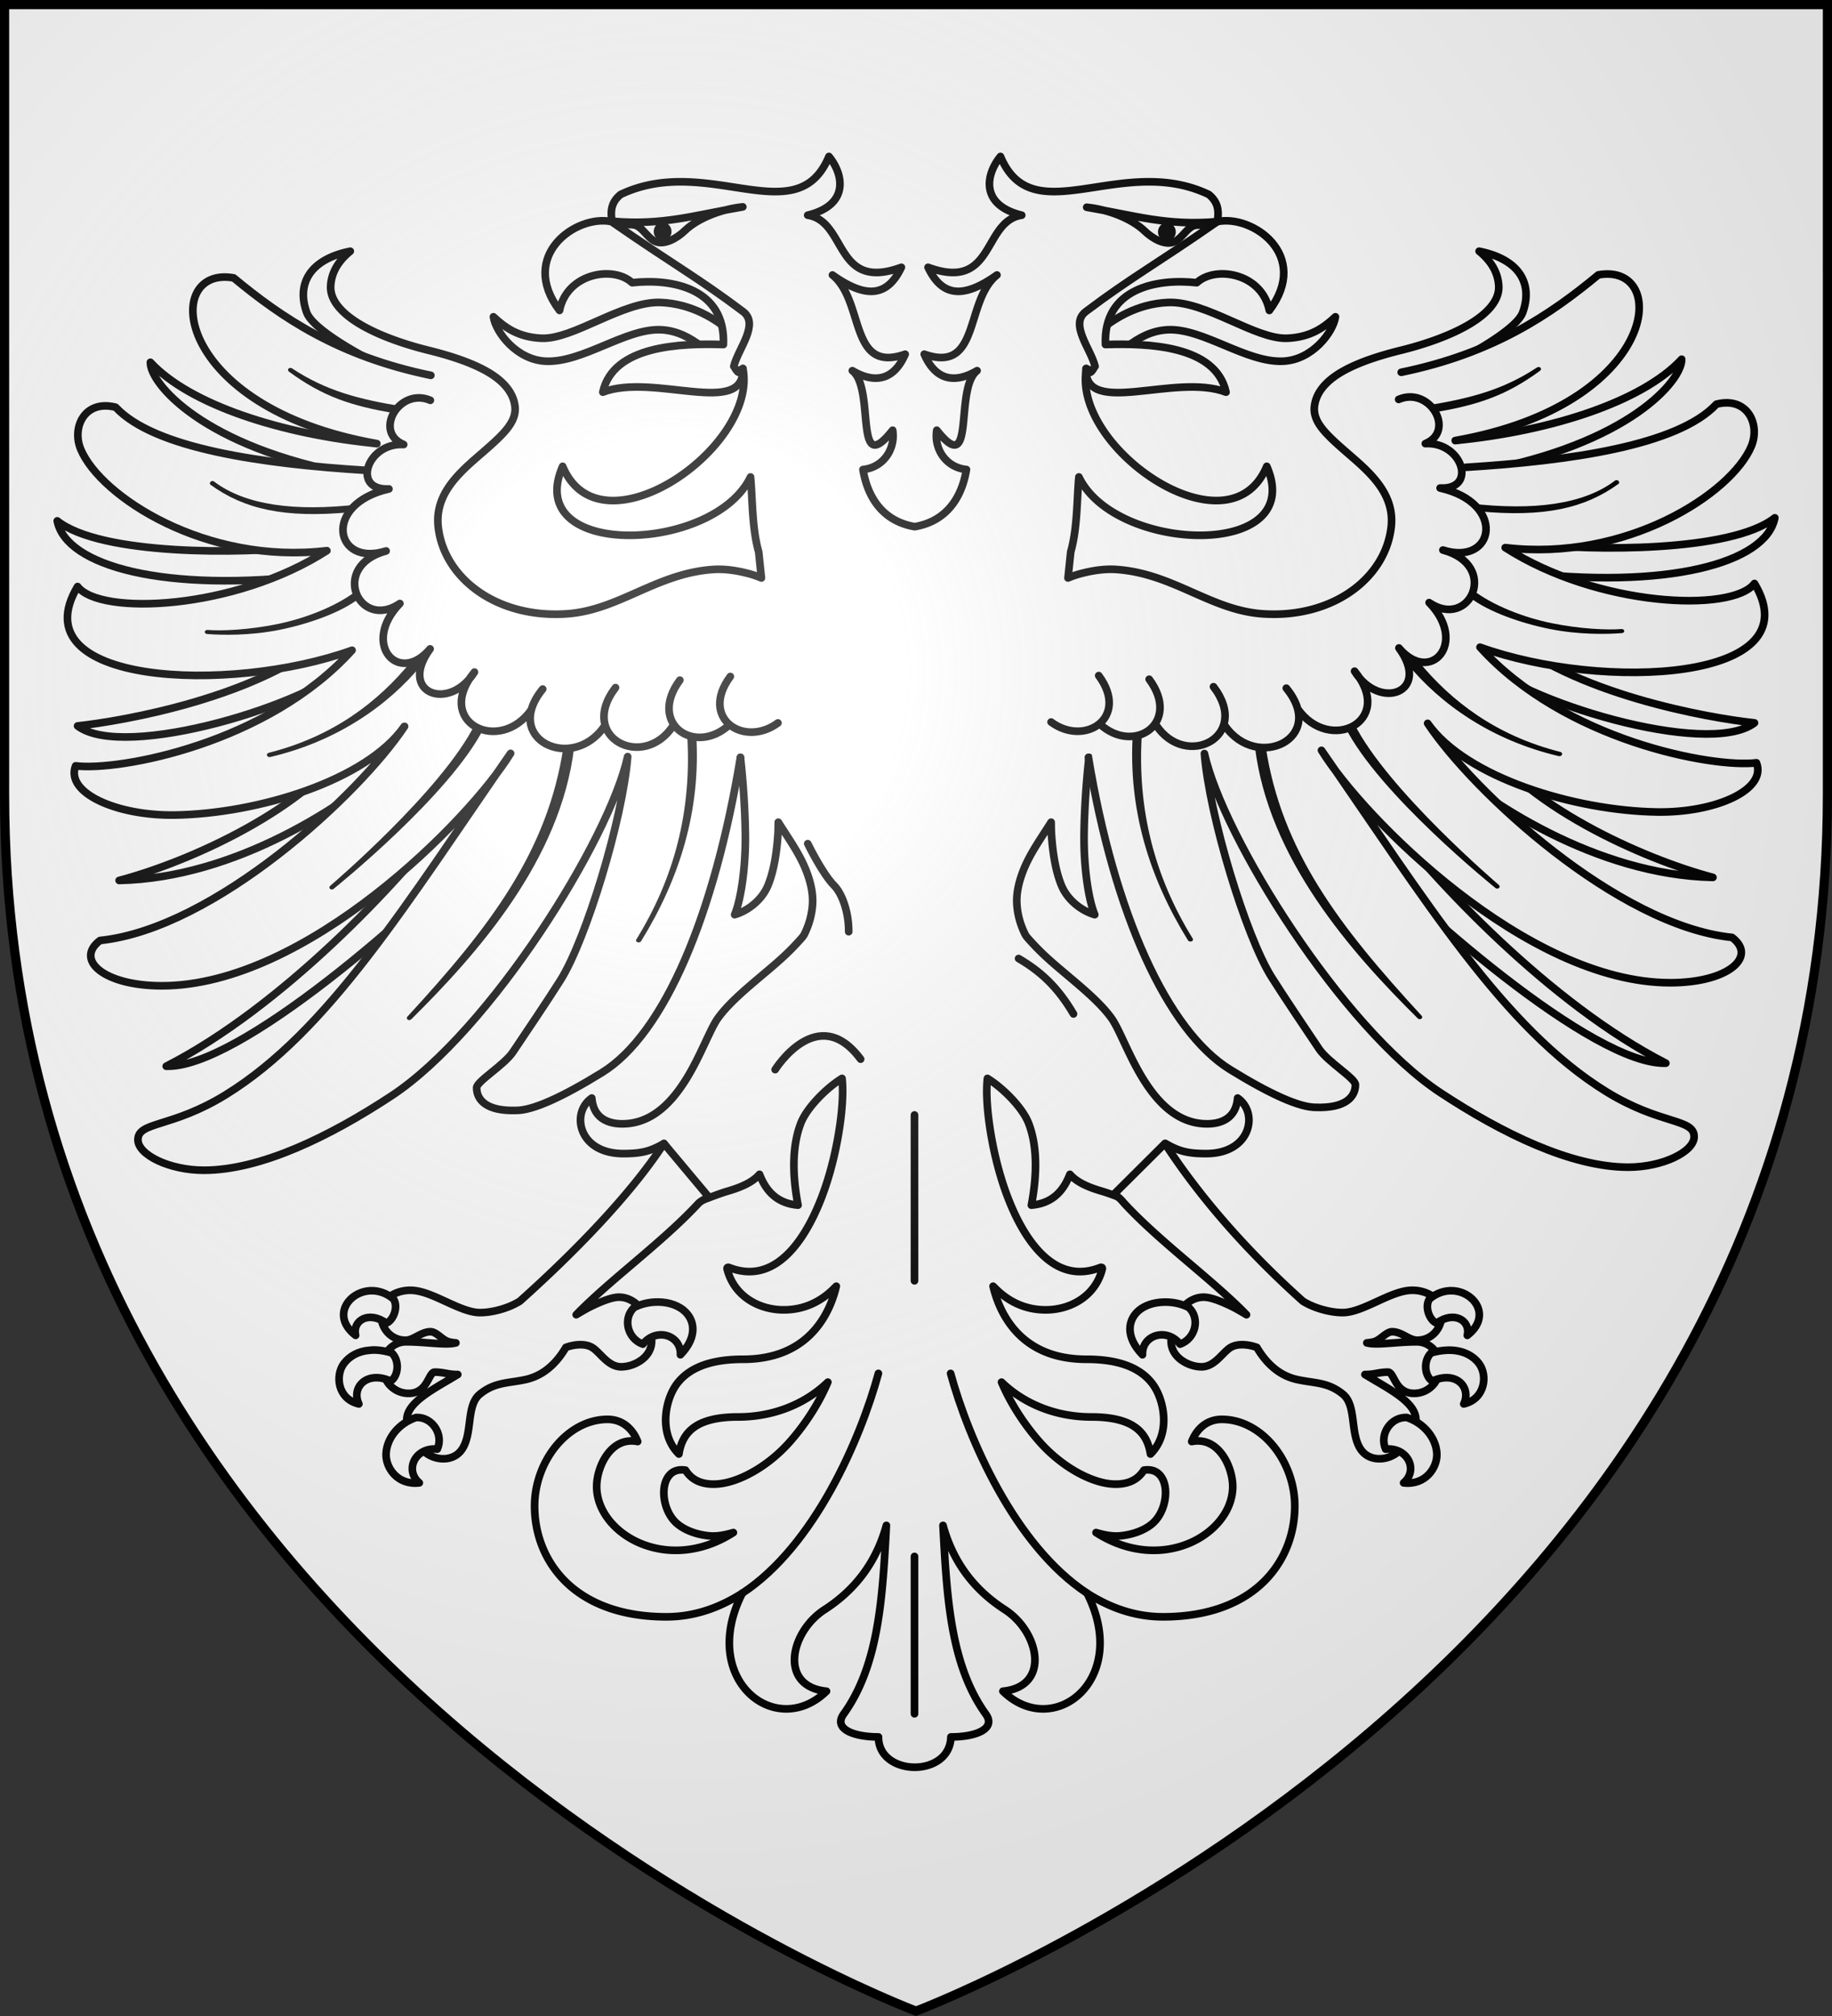
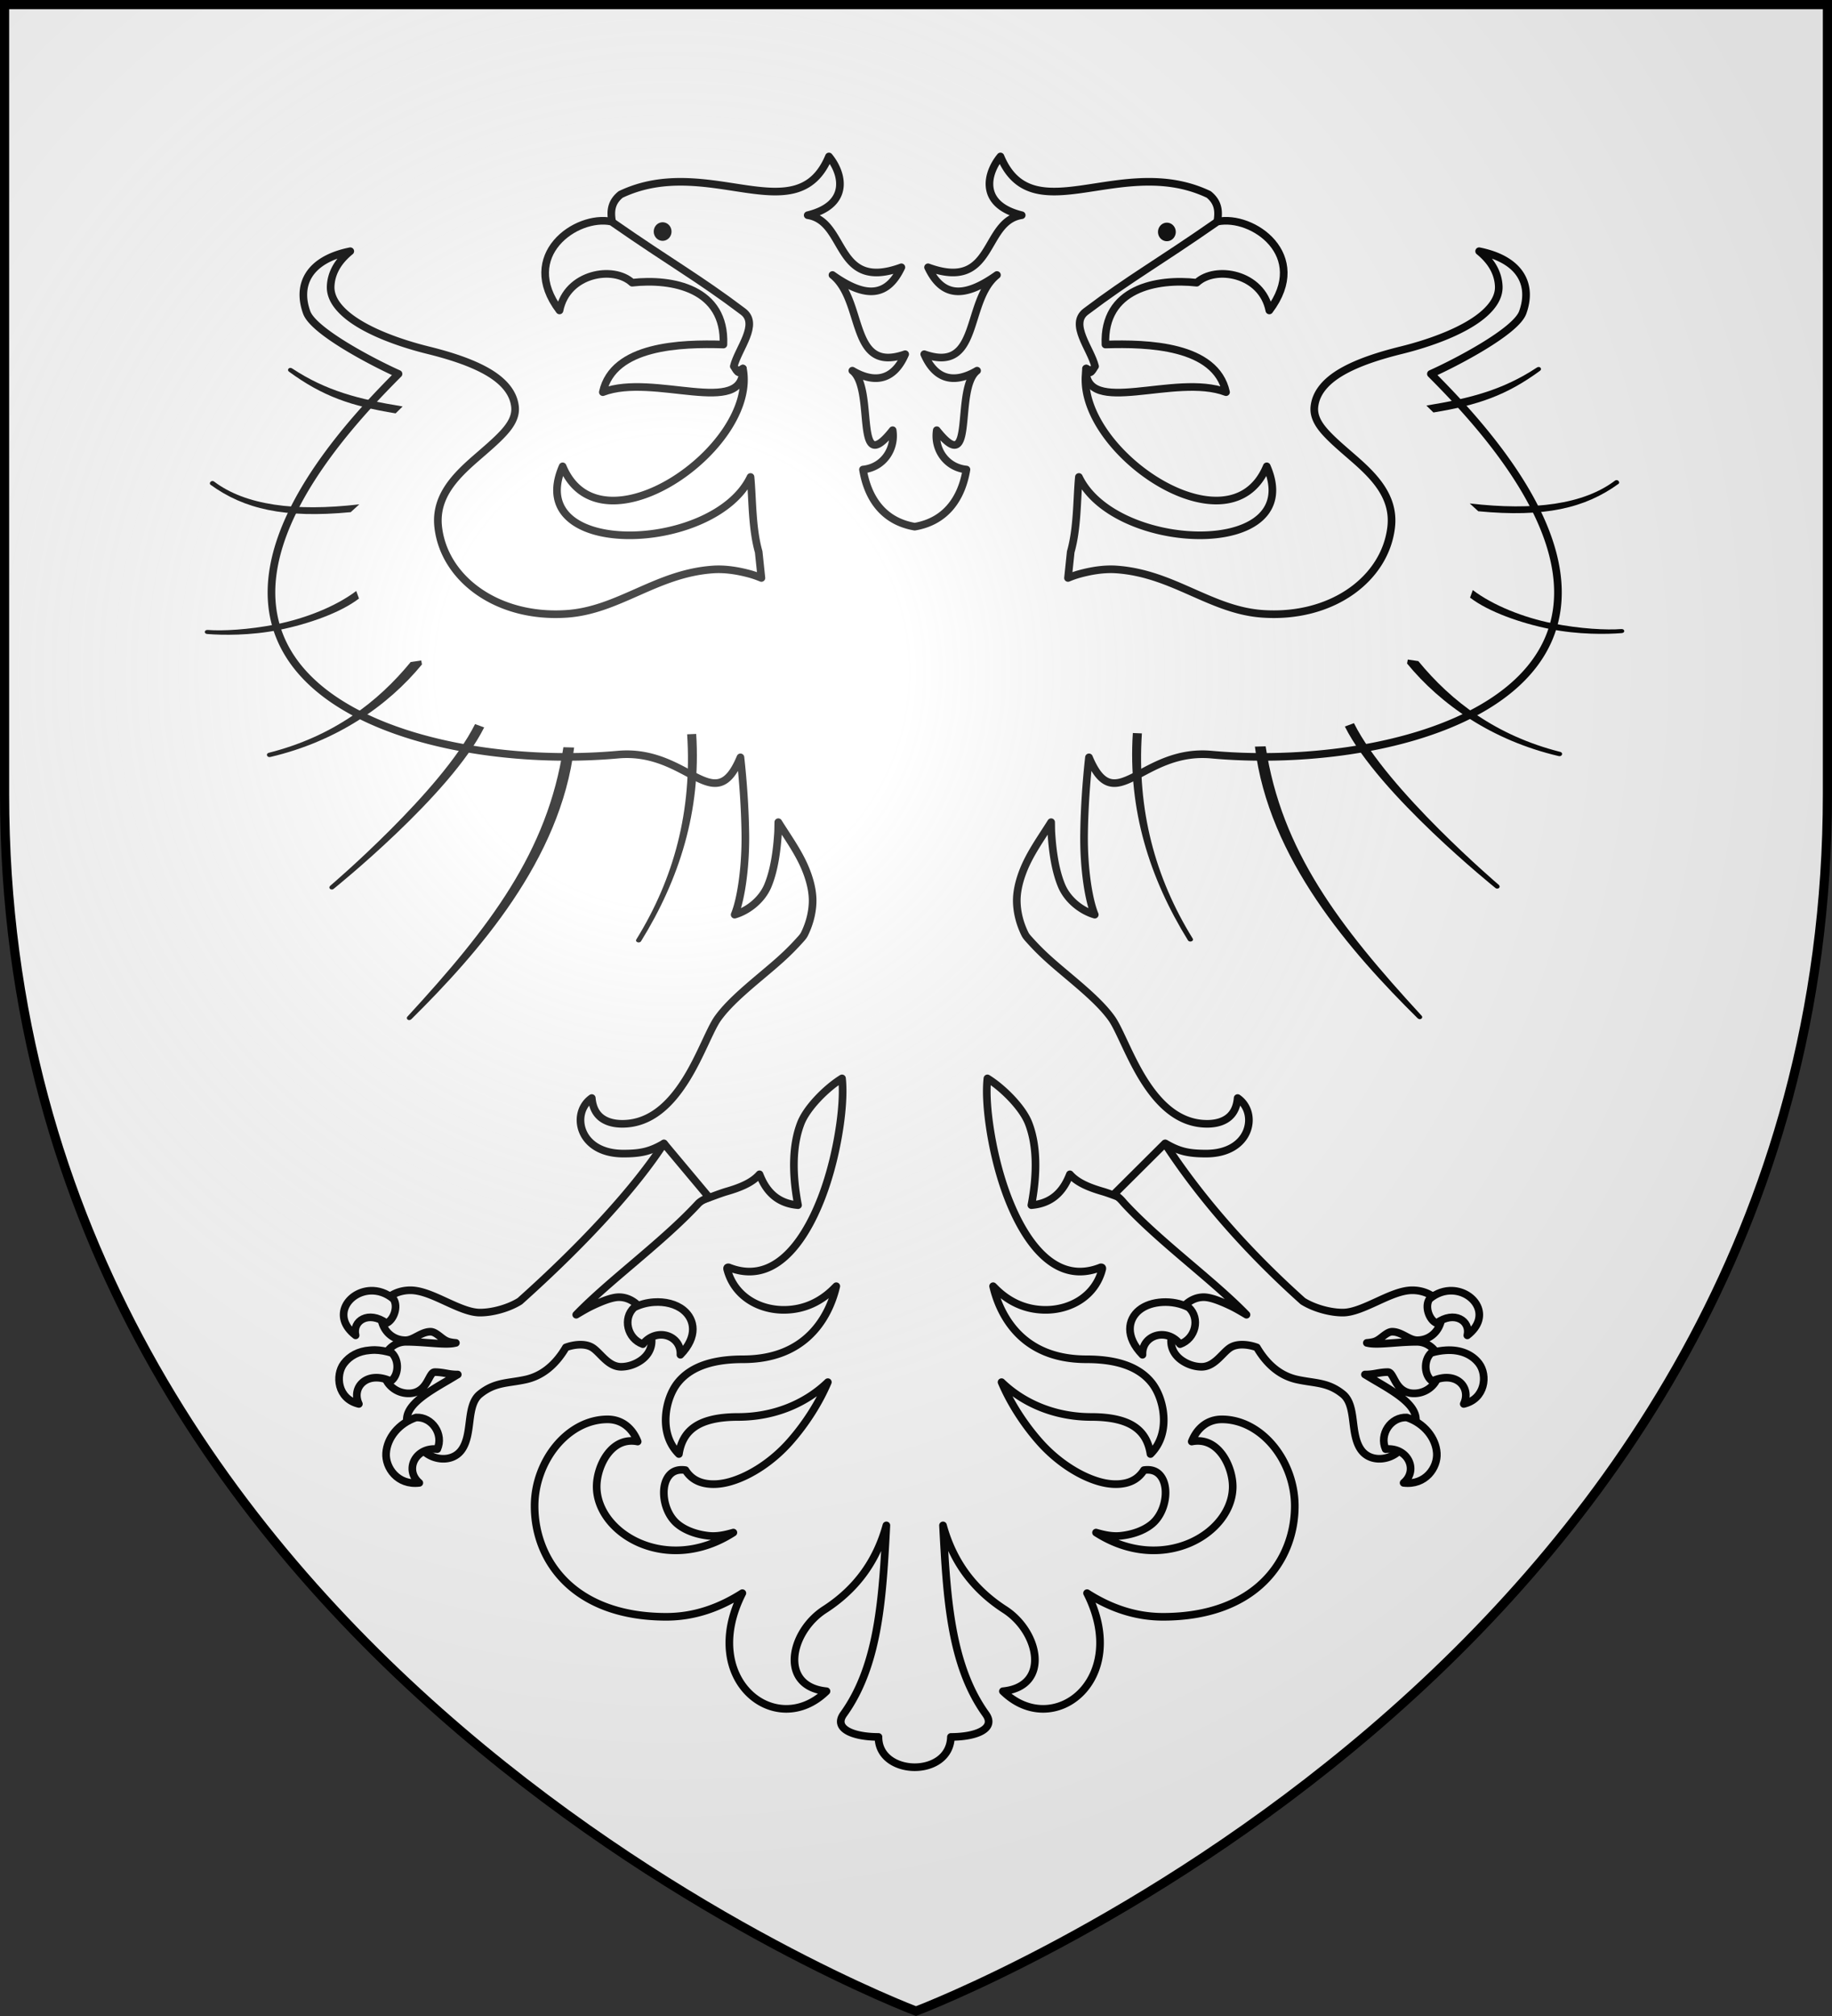
<svg xmlns="http://www.w3.org/2000/svg" xmlns:xlink="http://www.w3.org/1999/xlink" width="600" height="660" viewBox="-300 -300 600 660">
  <rect x="-300" y="-300" width="600" height="660" fill="#333333" stroke="none" />
  <radialGradient id="d" cx="-80" cy="-80" r="405" gradientUnits="userSpaceOnUse">
    <stop offset="0" stop-color="#fff" stop-opacity=".31" />
    <stop offset=".19" stop-color="#fff" stop-opacity=".25" />
    <stop offset=".6" stop-color="#6b6b6b" stop-opacity=".125" />
    <stop offset="1" stop-opacity=".125" />
  </radialGradient>
  <path fill="#fff" d="M-298.5-298.5h597v258.543C298.5 246.291 0 358.5 0 358.5S-298.5 246.291-298.5-39.957z" />
  <g fill="#e20909" stroke-width="1.002" transform="matrix(.999 0 0 .997 -300.192 -318.376)">
    <path fill="#fff" stroke="#000" stroke-linecap="round" stroke-linejoin="round" stroke-width="2.505" d="M328.186 69.81c-4.714 5.745-6.916 15.874 6.963 19.287-12.981 1.99-8.691 25.202-30.706 17.104 4.643 9.865 11.774 10.222 22.584 2.532-10.603 8.528-5.346 32.496-23.833 26.005 4.035 9.308 10.744 9.3 17.316 5.41-7.62 5.914-.248 35.966-13.21 19.548-.982 6.293 3.13 12.26 9.728 12.915-1.51 9.11-6.425 16.956-16.96 18.761-10.535-1.805-15.45-9.65-16.96-18.76 6.6-.656 10.71-6.623 9.729-12.916-12.962 16.418-5.59-13.634-13.21-19.549 6.571 3.891 13.28 3.899 17.316-5.409-18.487 6.49-13.23-17.477-23.833-26.005 10.81 7.69 17.94 7.333 22.584-2.532-22.015 8.098-17.725-15.113-30.706-17.104 13.878-3.413 11.676-13.542 6.962-19.286-10.568 25.415-39.691-1.184-68.286 12.48-5.984 4.855-1.352 11.227-1.251 17.365 10.017 5.843 22.068 10.391 32.135 16.145 8.996 9.568 5.398 17.397 5.535 25.743l3.66-2.094c5.05 25.915-46.74 61.903-59.093 32.114-13.334 30.6 49.58 28.622 61.592 3.491.683 7.149.434 16.736 2.678 24.61l.892 8.551c-1.075-.436-2.291-.91-3.748-1.31-3.574-.981-7.905-1.766-12.052-1.482-9.517.65-17.283 4.087-24.815 7.416-7.531 3.329-14.736 6.576-23.207 7.156-22.82 1.561-40.238-11.589-42.134-28.536-1.102-9.855 5.519-16.563 12.23-22.427 3.355-2.932 6.688-5.721 9.195-8.464 2.507-2.742 4.097-5.516 3.748-8.64-.535-4.774-4.011-8.558-9.193-11.52-5.183-2.96-12.008-5.179-19.282-6.98-10.023-2.483-21.153-6.617-27.226-12.043-3.037-2.713-4.873-5.696-4.731-8.989.142-3.292 1.531-7.484 6.427-11.475-6.868 1.385-11.318 4.197-13.568 7.811-2.28 3.663-2.275 7.982-.713 12.305 2.27 6.284 22.074 16.575 30.097 20.165a364 364 0 0 0-4.895 5.006c-92.256 96.17 10.28 126.078 76.83 120.016 23.077-2.103 31.598 21.405 40.164.895.865 7.771 1.494 16.758 1.605 25.132.146 10.988-1.43 21.514-3.503 26.527 4.4-1.277 8.956-4.837 10.914-9.598 1.957-4.76 2.902-10.827 3.302-17.192.075-1.196.055-2.368.09-3.578 3.629 5.791 7.282 10.767 9.461 16.756 1.128 3.098 1.904 6.41 1.785 9.686-.128 3.533-1.093 7.096-2.676 10.297-.405.818-1.08 1.494-1.697 2.182-2.59 2.884-5.131 5.31-8.39 8.117-6.516 5.614-14.148 11.535-18.3 17.365-1.305 1.831-2.683 4.87-4.374 8.464s-3.648 7.719-6.069 11.607c-4.843 7.776-11.385 14.574-20.888 14.574-3.217 0-5.692-.878-7.319-2.356s-2.463-3.572-2.68-6.11c-3.566 2.489-4.567 7.061-2.945 10.997 1.62 3.935 5.93 7.244 13.3 7.244 5.972 0 8.894-.773 13.301-3.318l12.318 18.675c1.683-.546 5.988-2.256 8.124-2.879 4.056-1.183 8.315-2.722 10.89-5.673.485 1.22 1.027 2.402 1.695 3.492 2.16 3.525 5.47 6.177 10.935 6.632-2.182-11.445-1.62-20.433.937-26.966 1.961-5.007 8.29-11.46 13.479-14.66.407 3.669.214 8.863-.626 14.923-1.062 7.673-3.077 16.48-6.159 24.434s-7.177 15.071-12.23 19.46c-5.052 4.39-11.062 6.056-18.12 3.23a.4.4 0 0 0-.088 0 .5.5 0 0 0-.09 0 .5.5 0 0 0-.09 0 .4.4 0 0 0-.088.086.5.5 0 0 0-.09 0v.088a.4.4 0 0 0-.088.086v.262c2.223 8.894 10.352 13.439 18.566 13.439 6.83 0 12.429-2.833 16.781-7.33.143-.148.307-.286.448-.437-.983 4.218-2.93 9.297-6.517 13.7-4.672 5.737-12.139 10.3-24.1 10.3-8.424 0-16.552 1.718-21.335 7.678-2.033 2.534-3.616 6.515-3.928 10.82s.674 9.022 4.285 12.611c.575-3.705 2.066-6.736 5.088-8.858s7.64-3.316 14.283-3.316c11.491 0 21.94-4.17 29.456-11.43-2.756 6.56-7.198 13.643-12.495 19.634-5.696 6.439-12.935 11.124-19.372 13.001-3.219.939-6.225 1.096-8.747.525-2.522-.57-4.546-1.881-6.07-4.276-2.352-.342-4.041.311-5.177 1.57-1.137 1.258-1.746 3.029-1.875 4.974-.257 3.89 1.271 8.47 4.374 11.084 2.632 2.22 6.404 3.508 10.176 3.927 2.968.33 5.67-.329 8.212-1.048-21.805 14.017-44.81.325-44.81-15.097 0-3.51 1.322-7.798 3.66-10.82s5.573-4.796 9.775-3.97c-1.633-4.202-5.005-7.286-9.864-7.286-6.612 0-12.648 3.525-16.96 8.812-4.31 5.288-6.962 12.401-6.962 19.635 0 8.922 3.181 17.99 10.175 24.871 6.995 6.88 17.855 11.52 33.028 11.52 9.176-.001 17.444-2.987 24.905-7.768-14.415 28.424 11.027 48.386 27.582 32.202-15.69-1.552-11.98-19.45-.624-26.79 11.239-7.266 17.32-16.928 20.263-27.665-1.242 23.665-2.461 45.847-14.014 61.96-3.463 4.828 3.16 7.503 11.424 7.504-.077 13.015 23.41 13.506 23.745 0 8.264 0 14.886-2.676 11.424-7.505-11.553-16.112-12.772-38.294-14.015-61.959 2.944 10.737 9.025 20.4 20.264 27.664 11.356 7.341 15.065 25.239-.624 26.79 16.555 16.185 41.996-3.777 27.581-32.2 7.46 4.78 15.73 7.766 24.905 7.766 15.174 0 26.034-4.639 33.028-11.519s10.175-15.95 10.175-24.871c0-7.234-2.652-14.347-6.962-19.635-4.312-5.287-10.348-8.813-16.96-8.812-4.859 0-8.231 3.084-9.864 7.286 4.202-.826 7.438.948 9.776 3.97s3.66 7.31 3.66 10.82c0 15.422-23.005 29.114-44.81 15.097 2.541.72 5.244 1.377 8.211 1.048 3.772-.42 7.545-1.708 10.177-3.927 3.102-2.615 4.63-7.193 4.373-11.084-.128-1.945-.738-3.716-1.875-4.974-1.135-1.259-2.825-1.912-5.176-1.57-1.525 2.395-3.548 3.705-6.07 4.276s-5.529.414-8.748-.525c-6.437-1.877-13.676-6.562-19.371-13.001-5.298-5.99-9.74-13.075-12.496-19.635 7.516 7.26 17.965 11.43 29.457 11.431 6.642 0 11.26 1.193 14.282 3.316s4.514 5.153 5.089 8.858c3.61-3.59 4.596-8.305 4.285-12.61-.312-4.306-1.895-8.287-3.928-10.82-4.784-5.96-12.911-7.68-21.335-7.68-11.962 0-19.429-4.562-24.101-10.298-3.586-4.404-5.533-9.483-6.517-13.701.142.15.306.289.448.437 4.352 4.497 9.95 7.33 16.781 7.33 8.214 0 16.343-4.545 18.566-13.439v-.262a.4.4 0 0 0-.088-.086v-.088a.5.5 0 0 0-.09 0 .4.4 0 0 0-.088-.086.5.5 0 0 0-.09 0 .5.5 0 0 0-.09 0 .4.4 0 0 0-.088 0c-7.057 2.826-13.068 1.16-18.12-3.23s-9.148-11.505-12.23-19.46-5.096-16.76-6.159-24.434c-.84-6.06-1.033-11.254-.625-14.923 5.189 3.2 11.517 9.653 13.478 14.66 2.558 6.533 3.12 15.52.937 26.966 5.466-.455 8.775-3.107 10.936-6.632.668-1.09 1.21-2.272 1.695-3.492 2.574 2.95 6.833 4.49 10.89 5.673 2.136.623 6.44 2.333 8.123 2.88l12.318-18.676c4.408 2.545 7.33 3.318 13.3 3.318 7.37 0 11.68-3.31 13.302-7.244 1.621-3.936.62-8.508-2.946-10.997-.217 2.538-1.053 4.632-2.68 6.11s-4.102 2.356-7.318 2.356c-9.503 0-16.046-6.798-20.889-14.574-2.42-3.888-4.377-8.013-6.069-11.607-1.69-3.595-3.069-6.633-4.374-8.464-4.152-5.83-11.784-11.75-18.3-17.365-3.258-2.807-5.8-5.233-8.39-8.117-.617-.688-1.292-1.364-1.696-2.182-1.583-3.2-2.549-6.764-2.677-10.297-.119-3.276.657-6.588 1.785-9.686 2.18-5.99 5.833-10.965 9.461-16.756.035 1.21.015 2.382.09 3.578.4 6.365 1.345 12.432 3.302 17.192s6.515 8.321 10.914 9.598c-2.073-5.013-3.649-15.539-3.503-26.527.111-8.374.74-17.36 1.605-25.132 8.567 20.51 17.088-2.998 40.165-.895 66.55 6.062 169.086-23.846 76.83-120.016a364 364 0 0 0-4.896-5.006c8.024-3.59 27.828-13.88 30.098-20.165 1.561-4.323 1.566-8.642-.714-12.305-2.25-3.614-6.7-6.426-13.568-7.81 4.896 3.99 6.286 8.182 6.427 11.474.143 3.293-1.694 6.276-4.73 8.99-6.074 5.425-17.204 9.559-27.226 12.041-7.275 1.802-14.1 4.02-19.282 6.982-5.182 2.961-8.659 6.745-9.193 11.519-.35 3.124 1.24 5.898 3.748 8.64s5.84 5.532 9.195 8.464c6.71 5.864 13.332 12.572 12.23 22.427-1.897 16.947-19.314 30.097-42.134 28.536-8.471-.58-15.676-3.827-23.208-7.156s-15.297-6.765-24.815-7.416c-4.147-.284-8.477.5-12.051 1.482-1.457.4-2.674.874-3.748 1.31l.891-8.552c2.245-7.873 1.996-17.46 2.679-24.609 12.011 25.131 74.926 27.11 61.591-3.491-12.352 29.789-64.142-6.2-59.093-32.114l3.66 2.094c.137-8.346-3.461-16.175 5.536-25.743 10.066-5.754 22.117-10.302 32.134-16.145.102-6.138 4.733-12.51-1.25-17.365-28.595-13.664-57.719 12.935-68.287-12.48" />
    <path fill="#fff" stroke="#000" stroke-linecap="round" stroke-linejoin="round" stroke-width="2.505" d="M382.1 393.917c9.435 14.54 23.935 32.686 45.22 51.773 3.716 2.346 9.146 3.796 13.21 3.752 3.25-.035 7.192-1.842 11.158-3.665 3.966-1.824 7.955-3.665 11.515-3.665 2.383 0 4.676.668 6.427 1.832l3.124 7.592c-.734 4.285-4.016 6.982-7.944 6.982-1.46 0-2.777-.789-4.106-1.484-1.33-.695-2.665-1.309-4.107-1.309-.882 0-1.779.564-2.767 1.31-.988.744-1.981 1.66-3.302 2.006-.667.175-1.437.29-2.232.35.293.06.61.129.893.174 3.227.514 9.656-.524 15.442-.524 2.584 0 4.7 1.286 6.07 3.055l.714 8.9c-.318.675-.673 1.33-1.16 1.92a8.34 8.34 0 0 1-6.516 3.055c-1.65 0-2.887-.516-3.839-1.222s-1.621-1.635-2.142-2.53c-.52-.896-.928-1.749-1.34-2.357-.41-.608-.747-.872-1.249-.872-1.628 0-2.944.279-4.374.523-.97.166-1.96.27-3.124.262 1.084.634 2.14 1.295 3.214 1.92 3.148 1.832 6.187 3.639 8.569 5.498 2.382 1.858 4.15 3.815 4.73 5.934.21.761.227 1.504.18 2.269l-5.624 9.599c-1.442 1.37-3.681 2.352-5.98 2.443s-4.669-.69-6.25-2.792c-1.96-2.609-2.32-6.358-2.766-9.861s-1.037-6.71-3.303-8.552c-2.424-1.972-4.653-2.855-7.052-3.404s-4.972-.747-7.944-1.396c-5.088-1.11-9.615-4.438-13.211-10.56-2.476-.912-6.14-1.436-8.57 0-1.267.75-2.537 2.272-4.016 3.666s-3.27 2.705-5.535 2.705c-2.249 0-4.74-.824-6.695-2.269-1.954-1.444-3.302-3.56-3.302-6.196 0-.409.062-.812.089-1.221l4.285-10.385c1.693-1.683 3.852-2.792 6.337-2.792 2.175 0 5.298 1.213 8.48 2.705 2.057.964 3.75 2.007 5.535 3.054-10.85-11.264-28.315-23.824-39.99-36.477-.59-.638-1.887-2.429-3.57-2.975zm-164.244 0c-9.434 14.54-25.952 32.686-47.236 51.773-3.717 2.346-9.146 3.796-13.21 3.752-3.251-.035-7.192-1.842-11.158-3.665-3.967-1.824-7.955-3.665-11.515-3.665-2.383 0-4.677.668-6.427 1.832l-3.125 7.592c.734 4.285 4.017 6.982 7.945 6.982 1.46 0 2.777-.789 4.106-1.484s2.665-1.309 4.106-1.309c.882 0 1.779.564 2.767 1.31.988.744 1.982 1.66 3.303 2.006.667.175 1.436.29 2.232.35-.293.06-.61.129-.893.174-3.227.514-9.656-.524-15.443-.524-2.584 0-4.7 1.286-6.07 3.055l-.714 8.9c.319.675.674 1.33 1.16 1.92a8.34 8.34 0 0 0 6.517 3.055c1.649 0 2.886-.516 3.838-1.222s1.622-1.635 2.143-2.53c.52-.896.928-1.749 1.339-2.357s.747-.872 1.25-.872c1.627 0 2.944.279 4.373.523.97.166 1.961.27 3.124.262-1.083.634-2.14 1.295-3.213 1.92-3.148 1.832-6.187 3.639-8.57 5.498-2.381 1.858-4.15 3.815-4.73 5.934-.21.761-.226 1.504-.179 2.269l5.624 9.599c1.441 1.37 3.68 2.352 5.98 2.443s4.668-.69 6.249-2.792c1.96-2.609 2.321-6.358 2.767-9.861s1.037-6.71 3.303-8.552c2.423-1.972 4.653-2.855 7.051-3.404s4.973-.747 7.945-1.396c5.087-1.11 9.614-4.438 13.21-10.56 2.476-.912 6.14-1.436 8.57 0 1.268.75 2.538 2.272 4.017 3.666s3.27 2.705 5.534 2.705c2.25 0 4.74-.824 6.695-2.269 1.955-1.444 3.303-3.56 3.303-6.196 0-.409-.062-.812-.09-1.221l-4.284-10.385c-1.694-1.683-3.853-2.792-6.338-2.792-2.174 0-5.298 1.213-8.48 2.705-2.057.964-3.75 2.007-5.534 3.054 10.85-11.264 28.315-23.824 39.99-36.477.589-.638 1.887-1.488 3.57-2.035z" />
    <path fill="#fff" stroke="#000" stroke-linecap="round" stroke-linejoin="round" stroke-width="2.505" d="M121.683 442.264c-7.33.292-12.937 8.454-4.91 14.661-1.15-4.824 4.28-8.231 10.087-4.014 2.372-.974 4.009-5.43 2.321-7.941-2.38-2.016-5.055-2.803-7.498-2.706m354.643 0c-2.443-.097-5.117.69-7.498 2.706-1.687 2.511-.05 6.967 2.32 7.94 5.809-4.216 11.239-.809 10.088 4.015 8.027-6.207 2.42-14.369-4.91-14.66m-261.81 3.753c-2.212.157-4.43.726-6.426 1.745-3.827 3.549-2.242 10.24 2.856 12.043 4.506-5.66 12.63-2.873 12.319 3.49 5.776-5.968 4.716-11.614.982-14.66-2.458-2.004-6.043-2.88-9.73-2.618m166.745 0c-2.9.163-5.622 1.015-7.588 2.618-3.735 3.046-4.704 8.692 1.071 14.66-.31-6.363 7.813-9.15 12.319-3.49 5.098-1.804 6.683-8.494 2.856-12.043-2.66-1.359-5.759-1.908-8.658-1.745m-258.15 15.708c-.578-.013-1.149.045-1.696.087-3.645.28-6.582 1.845-8.48 4.363-2.885 3.828-2.154 11.606 4.91 13.265-2.567-5.41 2.546-11.08 10.444-7.505 2.548-1.718 2.974-6.695.357-9.25-1.942-.59-3.8-.923-5.535-.96m351.162.087c-1.56.092-3.184.348-4.91.873-2.617 2.555-2.19 7.532.358 9.25 7.898-3.576 12.921 2.095 10.354 7.505 7.064-1.659 7.884-9.437 4.999-13.265-2.278-3.022-6.121-4.638-10.801-4.363M136.59 483.89c-5.678 1.908-9.496 6.699-9.819 11.694-.307 4.745 3.736 10.64 10.89 9.774-4.939-4.156-1.41-11.778 5.892-11.083 2.167-4.859-1.696-10.66-6.963-10.385m324.83 0c-5.268-.275-9.13 5.526-6.963 10.385 7.302-.695 10.83 6.927 5.89 11.083 7.155.867 11.198-5.029 10.891-9.774-.323-4.995-4.14-9.786-9.819-11.694" />
    <use xlink:href="#a" width="100%" height="100%" transform="matrix(-1 0 0 1 601.008 -1.004)" />
-     <path id="a" fill="#fff" stroke="#000" stroke-linecap="round" stroke-linejoin="round" stroke-width="2.505" d="M123.697 164.092C92.635 161.067 62.4 151.375 49.5 137.39c-.237 6.765 17.012 27.91 66.478 36.901m-16.584 23.638c-19.486 2.431-66.154 2.927-80.432-8.459 2.806 14.758 35.014 23.817 84.733 17.747m43.599 79.495c-16.561 21.683-54.593 62.36-92.605 81.835 23.378.763 81.528-49.508 110.933-81.091m-48.714-27.527c-15.095 23.867-54.71 41.551-77.653 47.614 38.007-.769 74.298-24.641 91.399-40.174m-21.582-40.746c-23.653 20.844-68.68 28.583-83.443 30.187 15.212 11.653 77.125-7.227 90.54-21.23" />
-     <path fill="#fff" stroke="#000" stroke-linecap="round" stroke-linejoin="round" stroke-width="2.505" d="M459.57 140.682c30.283-6.258 48.925-18.969 64.624-31.996 23.844-4.286 20.208 42.528-46.882 54.403m3.44 8.79c33.728-2.089 69.49-7.082 82.153-20.732 10.164-2.576 14.45 6.607 11.437 13.826-6.476 15.52-41.065 37.998-80.686 33.278m0 0c30.284 19.506 74.46 21.425 81.722 11.777 19.276 32.21-49.602 35.471-89.982 20.92 27.644 30.67 76.392 39.737 90.628 37.96 3.463 8.857-13.453 16.48-32.675 16.156-26.935-.453-62.62-11.297-75.118-29.104 14.668 22.222 62.22 66.412 99.792 70.293 8.358 6.3-1.162 14.88-20.258 14.88-47.182 0-100.868-54.34-114.34-76.321 34.224 49.407 59.62 91.263 93.456 112.142 17.677 10.907 28.713 8.682 28.713 14.745 0 4.93-10.314 9.998-21.616 9.998-18.597 0-41.258-11.054-61.57-24.468-32.21-21.27-71.352-83.995-77.36-111.355 1.567 20.33 13.567 59.946 22.01 73.398 3.962 6.315 12.058 18.34 15.602 23.612 2.903 4.318 11.89 9.636 11.89 11.726 0 3.966-3.182 7.788-13.023 7.44-5.391 0-14.936-4.307-28.04-12.398-20.6-12.72-38.01-51.161-46.47-102.532m-224.192-10.168c-14.715 22.233-62.267 66.424-99.84 70.305-8.358 6.3 1.162 14.879 20.258 14.879 47.182 0 100.868-54.34 114.34-76.32-34.223 49.407-59.62 91.262-93.455 112.141-17.677 10.908-28.714 8.682-28.714 14.746 0 4.93 10.314 9.998 21.616 9.998 18.598 0 41.258-11.055 61.57-24.468 32.21-21.27 71.352-83.996 77.361-111.355-1.568 20.33-13.568 59.946-22.01 73.398-3.963 6.314-12.059 18.34-15.603 23.612-2.903 4.318-11.89 9.636-11.89 11.726 0 3.966 3.182 7.788 13.023 7.44 5.391 0 14.937-4.307 28.04-12.398 20.6-12.72 36.959-52.165 45.418-103.536m-101.5-125.435c-30.284-6.258-48.926-18.968-64.625-31.995-23.844-4.287-20.208 42.528 46.883 54.402m-3.441 8.791c-33.728-2.09-69.489-7.082-82.153-20.733-10.164-2.575-14.45 6.608-11.437 13.827 6.476 15.52 41.065 37.998 80.686 33.278m0 0c-30.283 19.506-74.46 21.424-81.722 11.776-19.275 32.21 49.602 35.472 89.982 20.92m0 0c-27.643 30.67-76.392 39.738-90.627 37.961-3.464 8.857 13.453 16.48 32.674 16.156 26.936-.453 62.62-11.298 75.07-29.093M437.998 122.453c-3.674 3.426-8.043 6.725-15.784 7.051-10.446.44-26.653-12.275-39.081-11.752-10.32.435-18.206 5.573-23.35 10.043l2.193 12.502c3.096-3.869 10.669-13.145 21.153-13.587 11.518-.485 25.588 10.84 37.664 10.332 9.69-.408 16.5-9.613 17.205-14.59m-276.04 0c3.674 3.427 8.043 6.726 15.784 7.052 10.446.44 26.653-12.275 39.081-11.752 10.32.435 18.206 5.573 23.35 10.043l-2.193 12.502c-3.096-3.869-10.669-13.146-21.153-13.587-11.518-.485-25.588 10.84-37.664 10.332-9.69-.408-16.5-9.614-17.205-14.59" />
    <path d="M399.3 91.204c11.522-2.41 30.677 11.07 17.032 29.17-2.46-12.303-17.74-14.796-23.801-9.11-13.19-1.467-30.69 1.88-29.93 20.303 13.843-.44 36.158.226 39.533 15.637-16.675-6.39-46.525 8.475-45.92-7.754 1.298 2.948 2.314.077 2.981-.734-1.407-5.769-8.498-13.842-3.03-17.971 14.876-11.234 22.975-15.492 43.135-29.541m-198.644 0c-11.522-2.408-30.677 11.07-17.032 29.17 2.46-12.302 17.74-14.795 23.802-9.11 13.19-1.466 30.689 1.881 29.93 20.304-13.844-.44-36.158.226-39.534 15.637 16.675-6.391 46.525 8.475 45.92-7.754-1.298 2.948-2.313.077-2.981-.734 1.407-5.77 8.499-13.842 3.03-17.972-14.876-11.233-22.975-15.491-43.135-29.54" style="fill:#fff;fill-rule:evenodd;stroke:#000;stroke-width:2.505;stroke-linecap:round;stroke-linejoin:round" />
-     <path fill="none" stroke="#000" stroke-linecap="round" stroke-linejoin="round" stroke-width="2.505" d="M399.3 91.204c-16.615 1.471-27.038-2.023-42.842-4.713 6.91.684 14.763 3.714 19.011 7.822 2.59 2.505 6.849 4.955 9.883 3.434 2.253-1.13 3.855-4.144 5.863-5.051 2.007-.908 4.421.29 8.085-1.492m-198.432-.125c16.615 1.471 27.038-2.023 42.842-4.713-6.909.684-14.762 3.714-19.01 7.822-2.591 2.505-6.85 4.955-9.884 3.434-2.252-1.13-3.854-4.144-5.862-5.051-2.008-.908-4.422.29-8.086-1.492" />
    <path fill="#000" stroke="#000" stroke-linecap="round" stroke-linejoin="round" stroke-width="2.505" d="M381.081 94.593a1.66 1.793 0 0 0 1.66 1.793 1.66 1.793 0 0 0 1.66-1.793 1.66 1.793 0 0 0-1.66-1.793 1.66 1.793 0 0 0-1.66 1.793m-161.994-.125a1.66 1.793 0 0 1-1.66 1.793 1.66 1.793 0 0 1-1.66-1.793 1.66 1.793 0 0 1 1.66-1.793 1.66 1.793 0 0 1 1.66 1.793" />
    <path id="c" fill="#000" d="M94.93 140.472c11.006 8.076 20.329 11.3 34.959 13.7l2.308-2.27c-14.499-2.378-25.138-5.162-36.209-12.47-.998-.659-1.855.455-1.058 1.04m-25.692 37.156c10.976 7.964 24.169 11.06 45.935 8.981l2.808-2.567c-21.148 2.473-37.36.254-47.58-7.461-.899-.68-1.886.523-1.163 1.047m47.742 34.864c-6.729 5.113-16.778 9.036-26.034 10.902s-18 2.263-22.635 1.896c-1.194-.095-1.367 1.231-.178 1.327 5.006.403 14.214.545 23.648-1.356s20.03-5.614 26.1-10.293zm21.306 22.813-3.45.512c-10.88 13.29-25.543 24.478-46.547 29.814-1.081.29-.574 1.667.57 1.36 21.781-5.12 38.624-16.894 49.67-30.39zm17.649 20.89c-10.875 21.881-47.476 53.093-47.476 53.093-.867.87.467 1.667 1.165.968 0 0 38.27-30.778 49.295-52.963zm69.53 3.359c1.618 25.025-4.226 47.195-16.648 67.338-.542.879 1.025 1.44 1.55.59 12.542-20.337 19.693-42.785 18.06-68.054zm-40.573 4.241c-5.196 34.33-24.076 59.014-51.156 88.488-.61.663.481 1.647 1.357.778 21.782-21.617 48.906-52.344 53.314-89.168z" />
    <use xlink:href="#c" width="100%" height="100%" transform="matrix(-1 0 0 1 600.01 -.296)" />
-     <path fill="none" stroke="#000" stroke-linecap="round" stroke-linejoin="round" stroke-width="2.505" d="M356.571 541.571c-23.716-15.615-38.922-50.787-44.73-72.161m-46.835-173.948s4.788 9.903 8.714 13.83c2.262 2.261 4.748 8.155 4.706 15.073m-24.11 45.294s13.955-22.425 28.025-3.437m51.782-33.049c7.074 4.155 12.702 9.178 18.002 18.204M300 384.552v54.454m0 142.178V529.51m-56.435 12.061c23.716-15.615 38.796-50.787 44.604-72.161m-48.552-228.838c-10.209 13.777 4.53 23.478 15.617 15.248m-32.161-14.054c-10.649 14.37 4.978 24.958 16.16 14.733m-37.25-12.274c-12.507 16.372 9.13 27.423 18.866 12.537m-42.735-12.065c-13.463 16.442 9.548 27.394 20.043 12.452M141.28 149.882c-10.155-4.378-18.805 10.354-8.743 14.518-12.106-.702-17.195 15.22-4.84 14.585-21.94 4.92-17.874 25.788-.925 20.36-18.709 5.013-8.818 26.393 4.52 17.257-12.86 13.256-.396 27.11 9.908 14.903-10.655 14.525 6.25 20.83 14.536 7.62-13.463 16.441 8.168 27.291 18.663 12.35m185.993-11.199c10.209 13.777-4.53 23.479-15.616 15.248m32.16-14.054c10.649 14.37-4.978 24.958-16.16 14.734m37.25-12.275c12.507 16.372-9.13 27.424-18.866 12.537m42.735-12.064c13.463 16.44-9.548 27.393-20.043 12.451m56.876-107.267c10.155-4.377 18.805 10.354 8.743 14.518 12.106-.702 17.195 15.22 4.84 14.585 21.94 4.92 17.874 25.788.925 20.36 18.709 5.013 8.818 26.393-4.52 17.257 12.86 13.256.396 27.11-9.908 14.903 10.655 14.525-6.25 20.831-14.536 7.62 13.463 16.441-8.168 27.291-18.662 12.35" />
  </g>
  <path fill="url(#d)" d="M-298.5-298.5h597v258.543C298.5 246.291 0 358.5 0 358.5S-298.5 246.291-298.5-39.957z" />
  <path fill="none" stroke="#000" stroke-width="3" d="M-298.5-298.5h597v258.503C298.5 246.206 0 358.398 0 358.398S-298.5 246.206-298.5-39.997z" />
</svg>